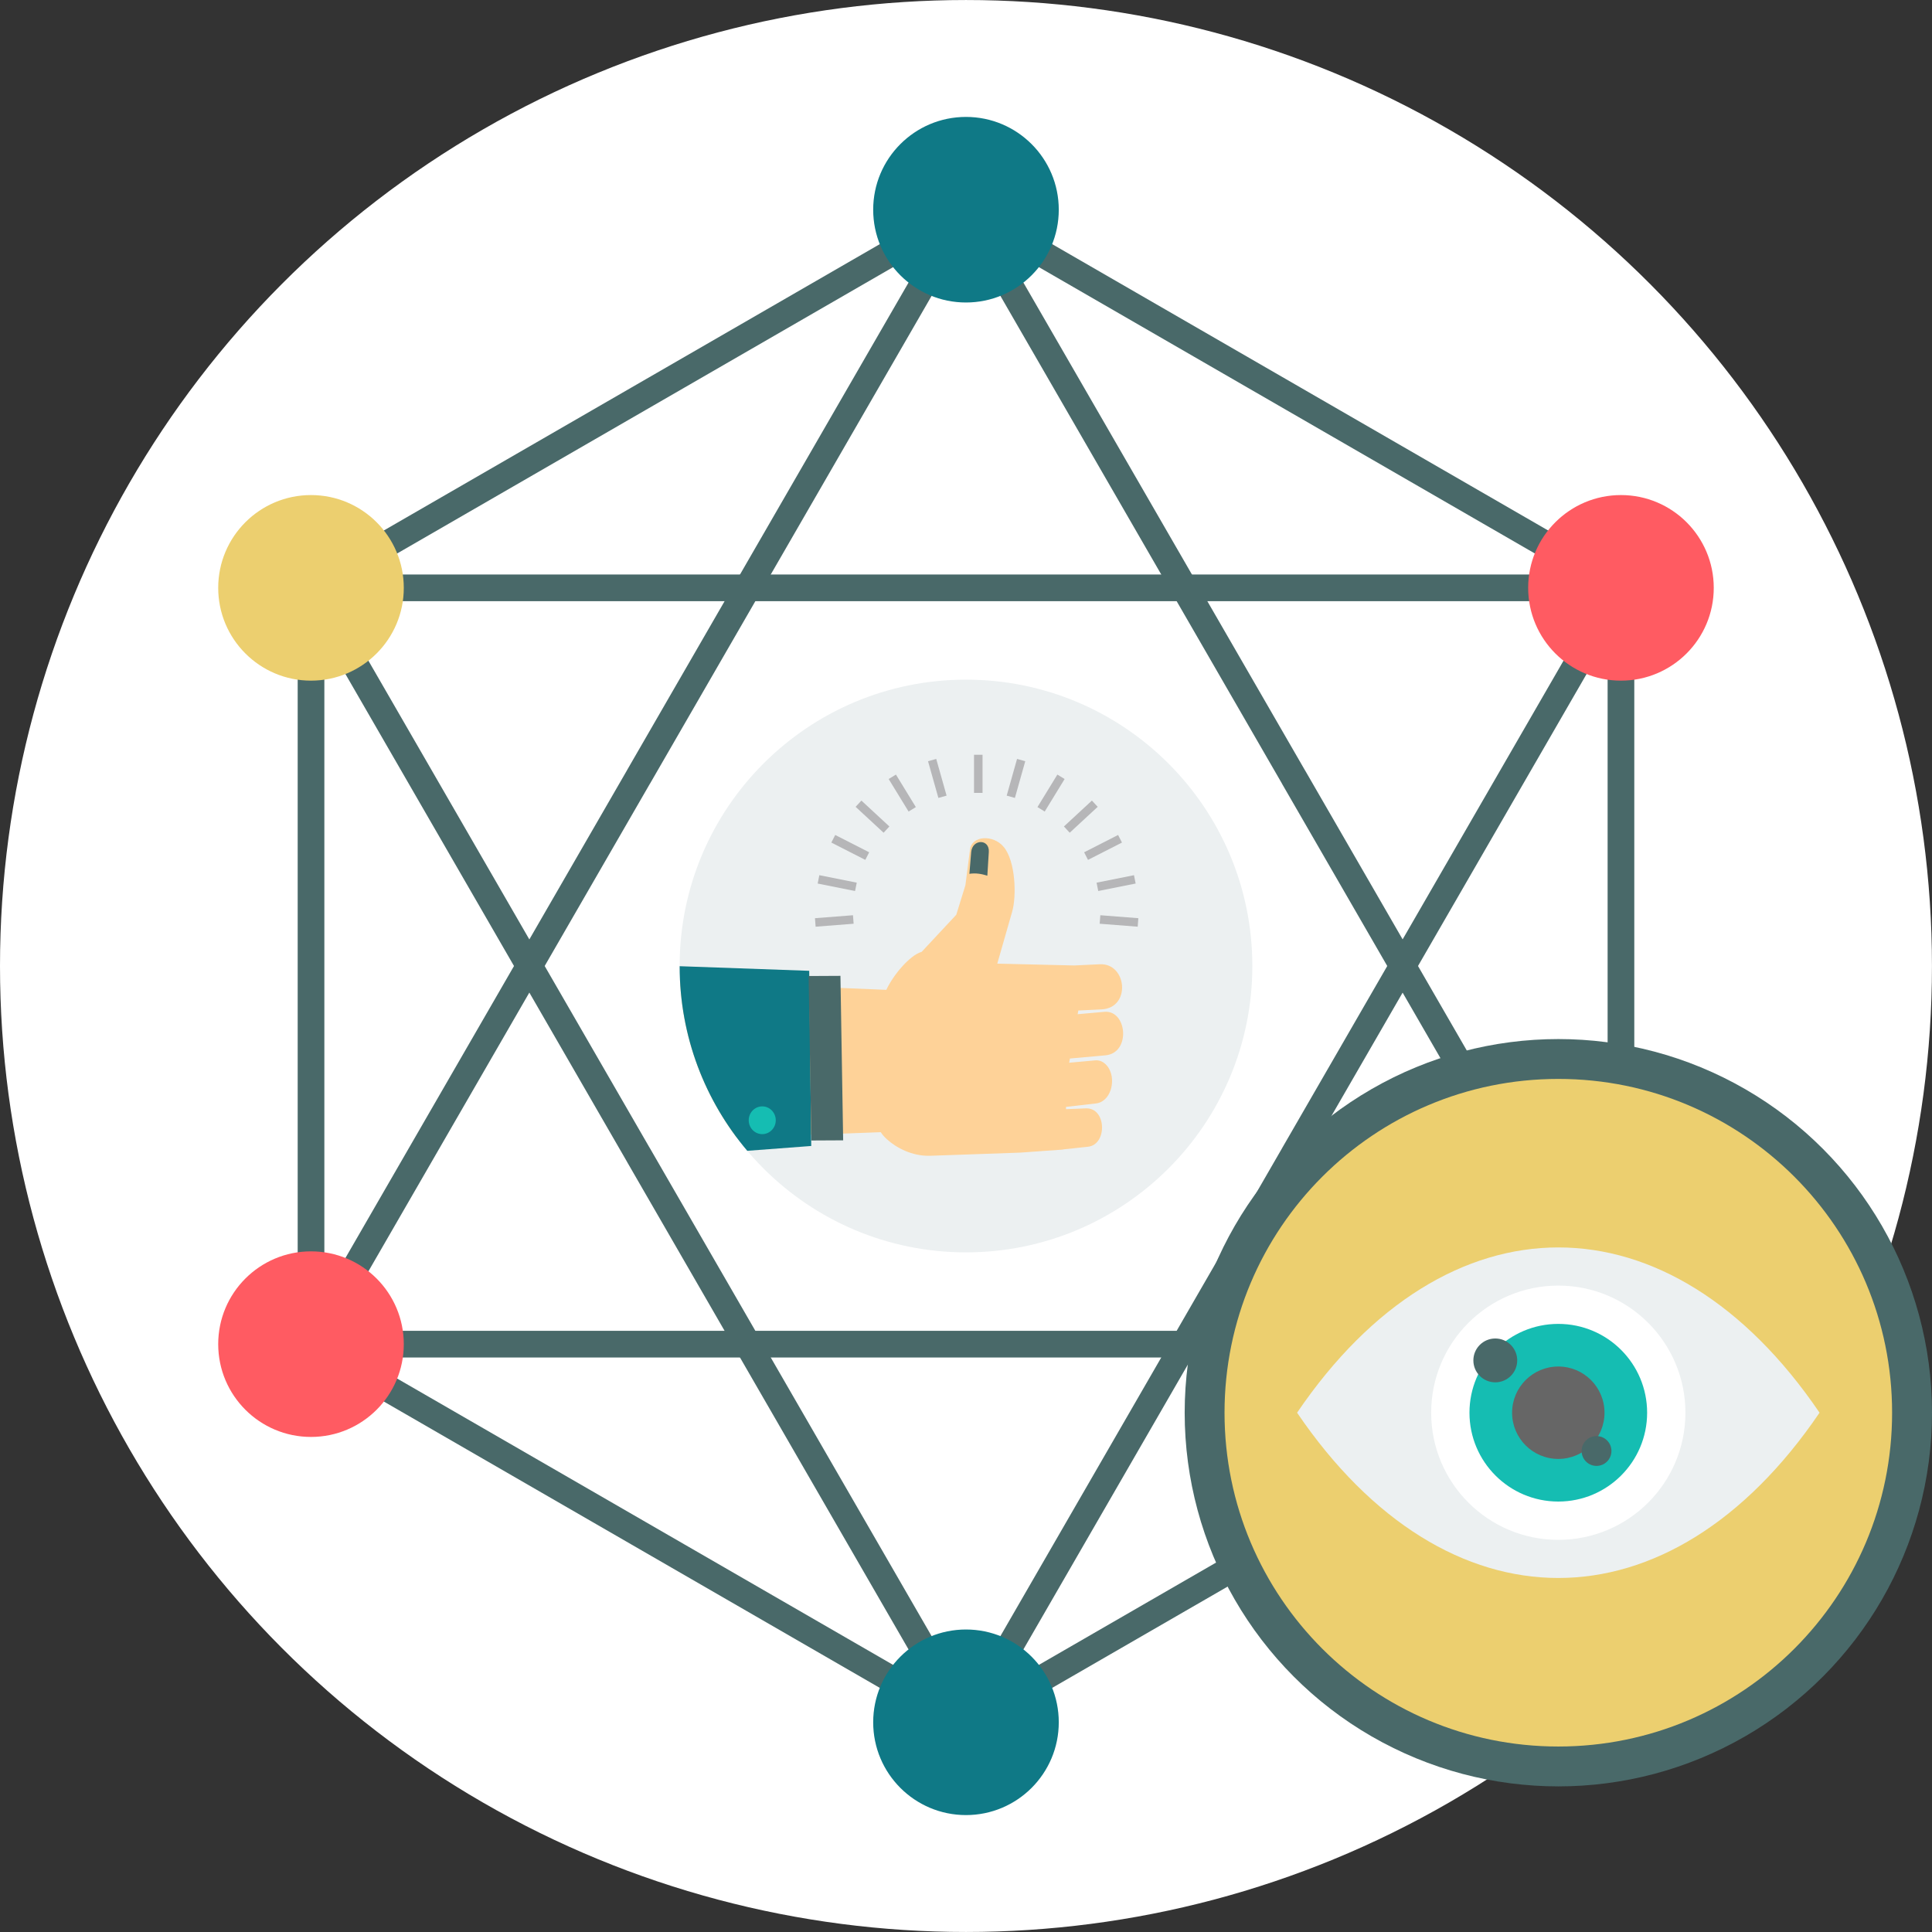
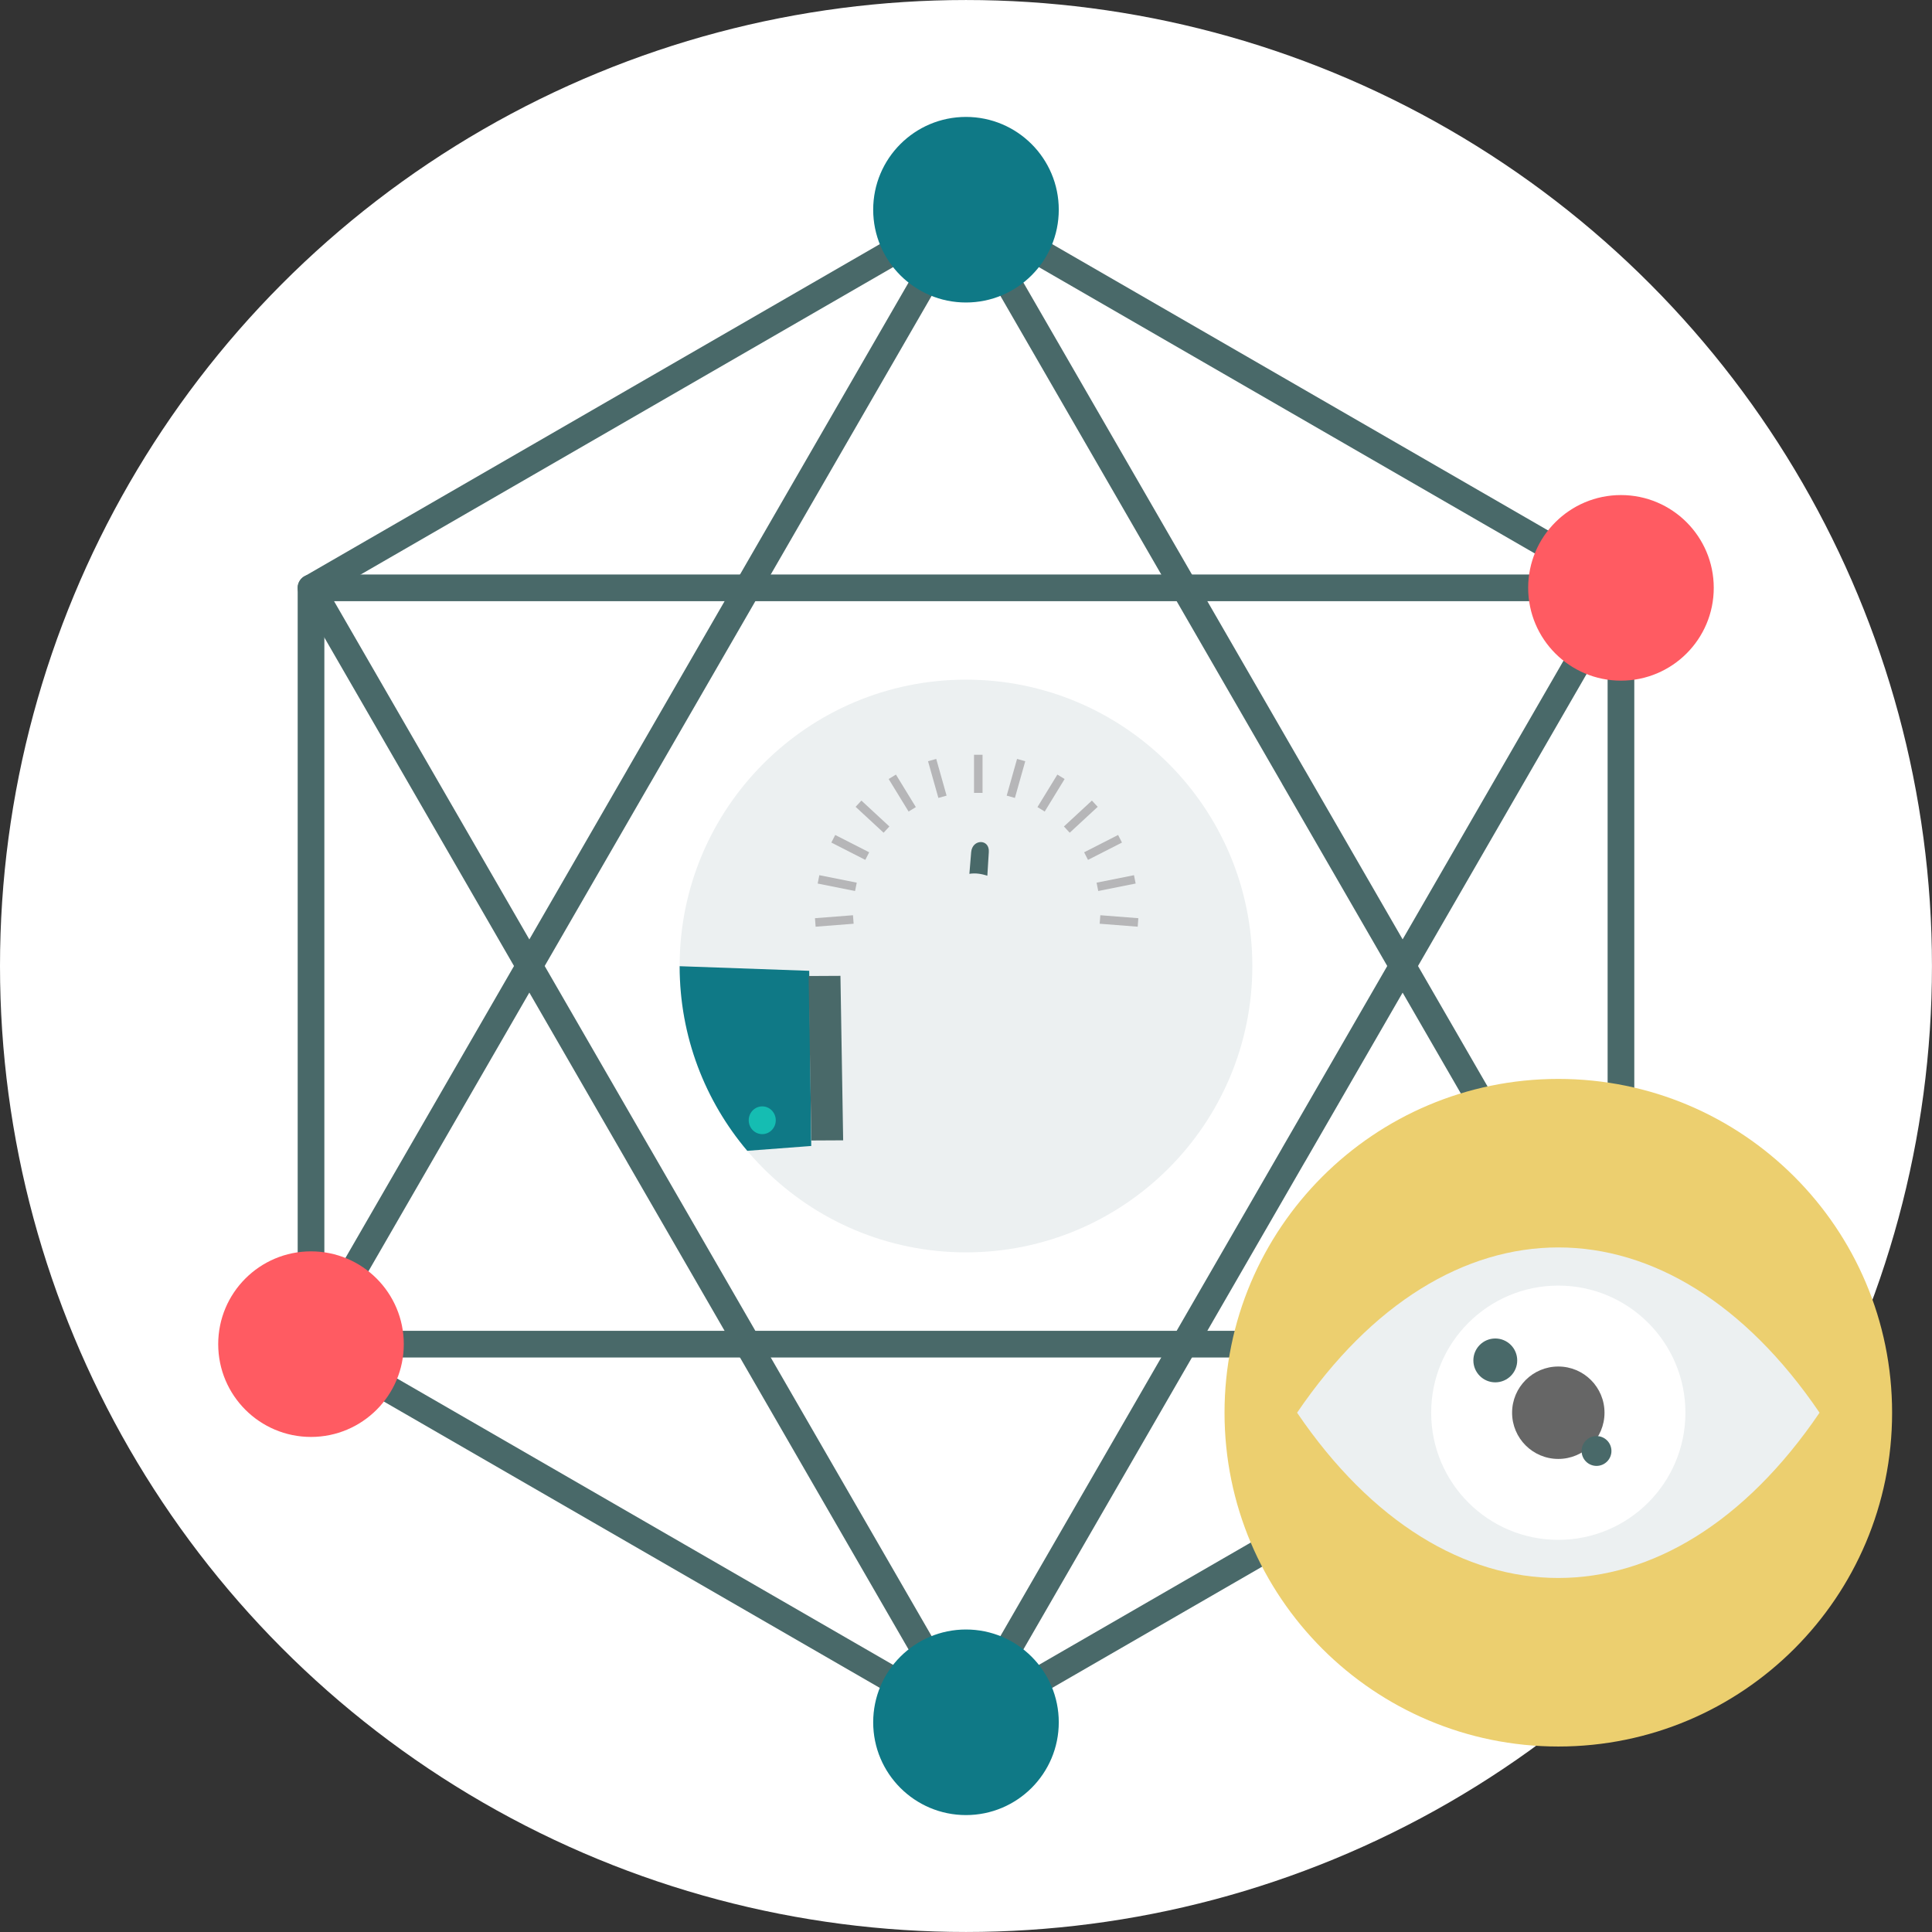
<svg xmlns="http://www.w3.org/2000/svg" height="800px" width="800px" version="1.1" id="Layer_1" viewBox="0 0 512.008 512.008" xml:space="preserve" fill="#000000">
  <rect x="0" y="0" width="512.008" height="512.008" fill="#333333" stroke="none" />
  <g id="SVGRepo_bgCarrier" stroke-width="0" />
  <g id="SVGRepo_tracerCarrier" stroke-linecap="round" stroke-linejoin="round" />
  <g id="SVGRepo_iconCarrier">
    <circle style="fill:#ffffff;" cx="255.999" cy="256.004" r="255.999" />
    <g>
      <path style="fill:#496969;" d="M257.799,52.551l86.743,50.081l86.787,50.107c1.131,0.651,1.767,1.834,1.767,3.054h0.015v100.215 v100.215c0,1.426-0.846,2.657-2.064,3.215l-86.507,49.944l-86.787,50.107c-1.142,0.655-2.496,0.6-3.552-0.027l-86.743-50.081 l-86.787-50.107c-1.131-0.651-1.767-1.834-1.767-3.054H78.89V256.005V155.79c0-1.426,0.846-2.657,2.064-3.215l86.507-49.944 l86.787-50.107C255.389,51.869,256.744,51.924,257.799,52.551z M341.035,108.737L256,59.644l-85.035,49.093L85.96,157.815v98.191 v98.191l85.006,49.078L256,452.368l85.035-49.093l85.006-49.078v-98.191v-98.191L341.035,108.737z" />
      <path style="fill:#496969;" d="M259.162,54.012l86.674,150.123l0.007-0.004l86.787,150.32c0.977,1.687,0.401,3.845-1.285,4.822 c-0.558,0.322-1.167,0.476-1.769,0.474v0.009H256H82.424c-1.951,0-3.536-1.585-3.536-3.537c0-0.759,0.241-1.462,0.648-2.037 l86.623-150.037l0.007-0.011l-0.007-0.004l86.787-150.32c0.977-1.687,3.135-2.26,4.822-1.285 C258.392,52.886,258.864,53.408,259.162,54.012z M339.736,207.653L256.005,62.626l-83.738,145.039l-0.007-0.004L88.531,352.683H256 h167.46l-83.727-145.014l0.007-0.004l-0.007-0.011h0.003V207.653z" />
      <path style="fill:#496969;" d="M256.002,449.384l83.731-145.026l0.007-0.011l-0.007-0.004l83.727-145.017H256H88.531 l83.729,145.021l0.007-0.004l83.738,145.039L256.002,449.384z M345.834,307.874L259.16,457.998 c-0.297,0.602-0.769,1.127-1.393,1.488c-1.687,0.977-3.845,0.401-4.822-1.285l-86.787-150.32l0.007-0.004l-0.007-0.011 l-86.624-150.04c-0.408-0.576-0.648-1.279-0.648-2.037c0-1.951,1.585-3.536,3.536-3.536h173.576h173.576v0.009 c0.602-0.002,1.211,0.152,1.769,0.474c1.687,0.977,2.26,3.135,1.285,4.822l-86.787,150.32l-0.007-0.004V307.874z" />
    </g>
-     <circle style="fill:#eccf6f;" cx="82.419" cy="155.79" r="24.591" />
    <circle style="fill:#0F7986;" cx="255.999" cy="55.576" r="24.591" />
    <circle style="fill:#FF5B62;" cx="429.579" cy="155.79" r="24.591" />
    <circle style="fill:#FCB42A;" cx="429.579" cy="356.218" r="24.591" />
    <circle style="fill:#0F7986;" cx="255.999" cy="456.432" r="24.591" />
    <circle style="fill:#FF5B62;" cx="82.419" cy="356.218" r="24.591" />
    <path style="fill:#ECF0F1;" d="M256,180.117c41.91,0,75.886,33.975,75.886,75.888c0,41.91-33.977,75.888-75.886,75.888 s-75.886-33.977-75.886-75.888S214.09,180.117,256,180.117z" />
-     <circle style="fill:#496969;" cx="412.982" cy="374.392" r="99.026" />
    <path style="fill:#eccf6f;" d="M412.979,285.929c48.852,0,88.456,39.603,88.456,88.461c0,48.852-39.605,88.461-88.456,88.461 c-48.855,0-88.461-39.605-88.461-88.461S364.123,285.929,412.979,285.929z" />
-     <path style="fill:#FED298;" d="M233.427,300.045l-38.188,1.429c-8.738-11.659-14.201-25.918-15.018-41.407l54.671,2.256 c1.778-3.876,6.231-9.196,9.362-10.069l9.17-9.829l2.423-7.828l1.22-9.5c0.47-3.645,6.136-4.004,8.928-0.651 c3.158,3.786,3.435,13.011,2.249,17.14l-3.951,13.791l20.381,0.487l6.78-0.322c7.25-0.344,8.33,11.588,0.472,11.962l-6.16,0.295 l-0.172,0.981l7.082-0.631c6.028-0.538,7.113,10.923,0.257,11.533l-9.393,0.84l-0.194,1.118l6.94-0.629 c2.365-0.214,4.425,2.245,4.425,5.443v0.002c0,3.2-1.834,5.693-4.196,5.964l-8.017,0.924l0.011,0.609l5.25-0.219 c5.507-0.23,5.751,9.622,0.56,10.173l-6.575,0.704l-0.004,0.04l-1.111,0.08l-0.024,0.002v-0.002l-10.319,0.735l-23.689,0.829 c-4.941,0.174-9.128-2.185-11.551-4.37c-0.693-0.624-1.242-1.268-1.625-1.885L233.427,300.045z" />
    <path style="fill:#0F7986;" d="M214.452,257.28l0.536,46.421l-16.951,1.281c-11.172-13.205-17.912-30.277-17.923-48.923 L214.452,257.28z" />
    <path style="fill:#496969;" d="M222.729,258.616l0.721,43.588l-8.435,0.044l-0.721-43.588L222.729,258.616z" />
    <path style="fill:#15BDB2;" d="M205.589,296.85c0.022,2.031-1.57,3.693-3.548,3.713c-1.98,0.022-3.601-1.61-3.618-3.64 c-0.02-2.031,1.57-3.693,3.548-3.715c1.98-0.02,3.601,1.61,3.618,3.64V296.85z" />
    <path style="fill:#496969;" d="M262.05,225.785l-0.39,6.295c-1.528-0.503-3.1-0.763-4.758-0.503l0.472-5.733 c0.291-3.552,4.897-3.59,4.677-0.062v0.003H262.05z" />
    <path style="fill:#B6B6B8;" d="M258.13,200.029h2.258v10.105h-2.258V200.029z M248.117,201.124l-2.174,0.611l2.743,9.728 l2.174-0.613L248.117,201.124z M269.535,201.124l2.172,0.611l-2.743,9.728l-2.172-0.613L269.535,201.124z M301.68,243.336 l-0.177,2.254l-10.076-0.787l0.177-2.252L301.68,243.336z M300.52,231.937l0.443,2.214l-9.911,1.98l-0.443-2.216L300.52,231.937z M296.313,221.279l1.025,2.013l-9,4.59l-1.027-2.011L296.313,221.279z M289.371,212.164l1.535,1.656l-7.417,6.864l-1.535-1.656 L289.371,212.164z M280.219,205.274l1.922,1.178l-5.277,8.619l-1.922-1.18L280.219,205.274z M215.975,243.336l0.177,2.254 l10.074-0.787l-0.175-2.252L215.975,243.336z M217.135,231.937l-0.441,2.214l9.911,1.98l0.443-2.216l-9.911-1.978H217.135z M221.345,221.279l-1.027,2.013l9,4.59l1.027-2.011L221.345,221.279z M228.285,212.164l-1.535,1.656l7.417,6.864l1.535-1.656 L228.285,212.164z M237.439,205.274l-1.927,1.178l5.277,8.619l1.925-1.18l-5.277-8.616L237.439,205.274L237.439,205.274z" />
    <path style="fill:#ECF0F1;" d="M343.746,374.387c39.678-58.4,98.782-58.4,138.46,0C442.528,432.787,383.425,432.787,343.746,374.387 z" />
    <circle style="fill:#ffffff;" cx="412.972" cy="374.392" r="33.69" />
-     <circle style="fill:#15BDB2;" cx="412.972" cy="374.392" r="23.541" />
    <circle style="fill:#666666;" cx="412.972" cy="374.392" r="12.246" />
    <g>
      <circle style="fill:#496969;" cx="396.274" cy="360.529" r="5.81" />
      <circle style="fill:#496969;" cx="423.102" cy="384.532" r="3.953" />
    </g>
  </g>
</svg>